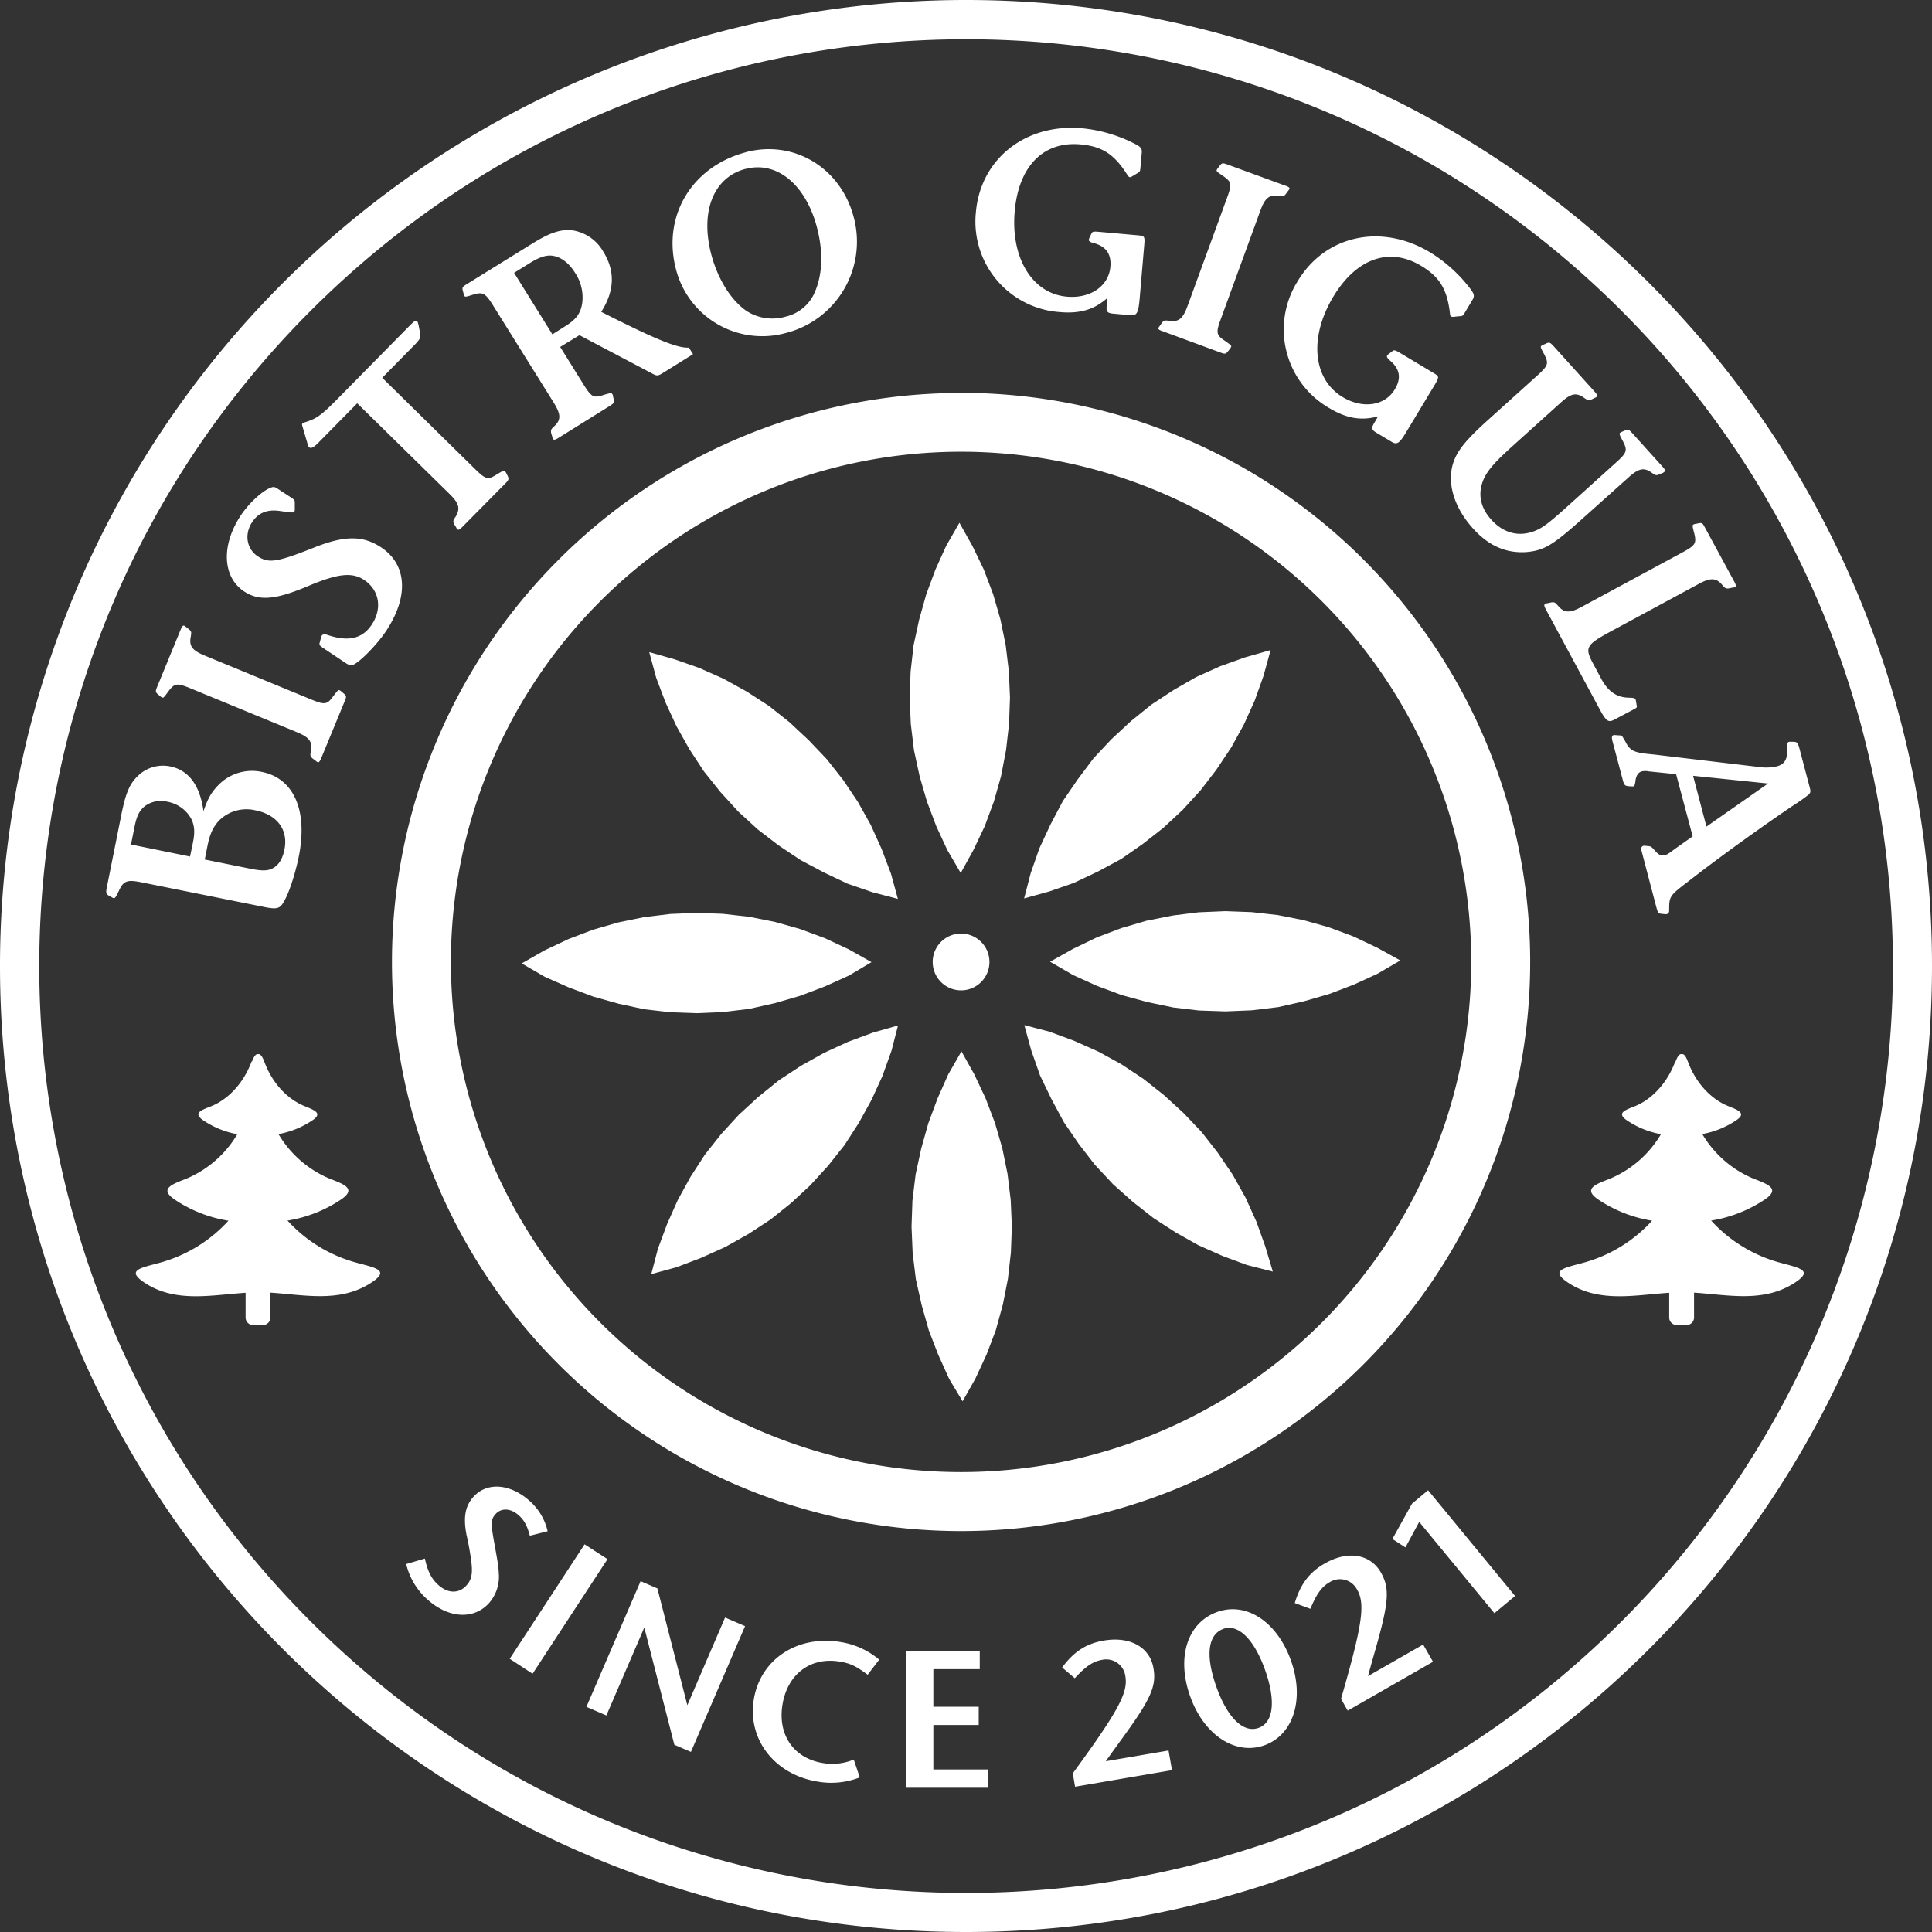
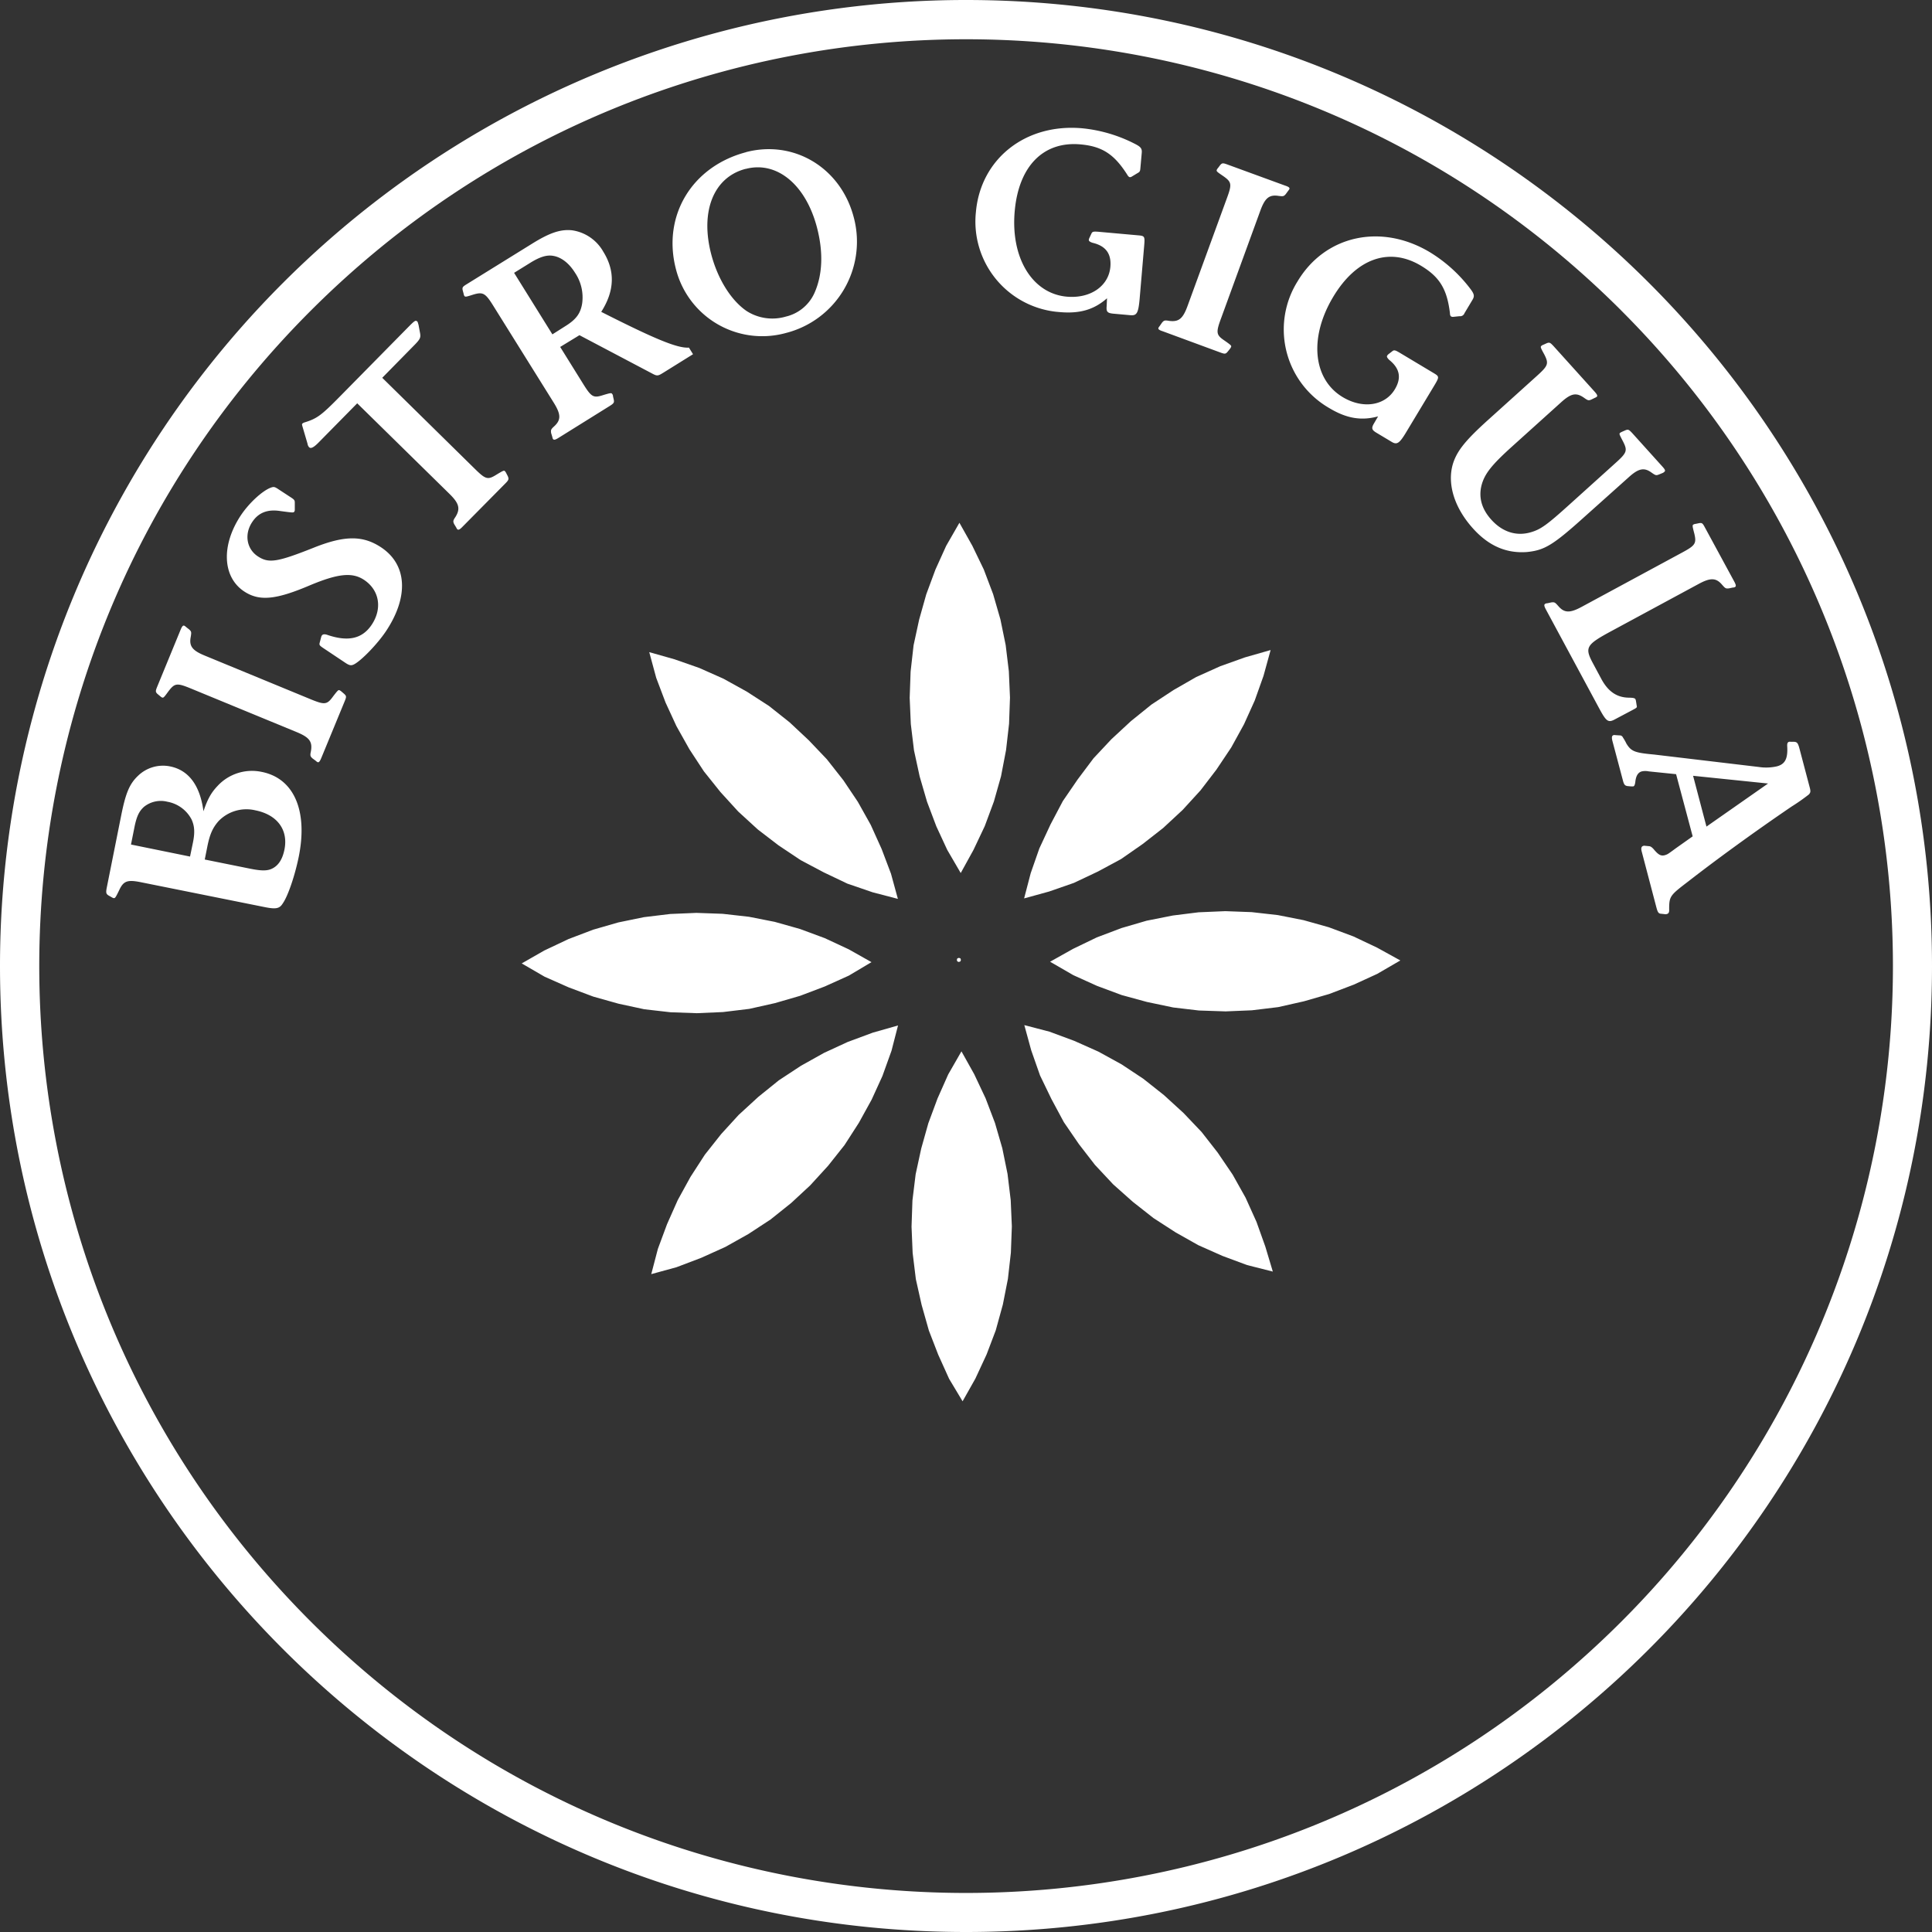
<svg xmlns="http://www.w3.org/2000/svg" viewBox="0 0 560.48 560.48">
  <rect x="0" y="0" width="560.48" height="560.48" fill="#333333" stroke="none" />
  <defs>
    <style>.cls-1,.cls-2{fill:#fff;}.cls-1{fill-rule:evenodd;}</style>
  </defs>
  <g id="Vrstva_2" data-name="Vrstva 2">
    <g id="Vrstva_1-2" data-name="Vrstva 1">
      <g id="Vrstva_2-2" data-name="Vrstva 2">
        <g id="Vrstva_1-2-2" data-name="Vrstva 1-2">
-           <path class="cls-1" d="M278.81,131.05a148,148,0,1,1-148,148h0a148,148,0,0,1,148-148m0-17.08a165.1,165.1,0,1,1-165.1,165.1A165.1,165.1,0,0,1,278.81,114Z" />
          <path class="cls-1" d="M278.81,279.07h-.18m-.45,0-.45-.15-.15-.45.15-.44.44-.15.45.14.05.15.1.3-.14.42h0Zm91.07,89.82L361.78,367l-7.15-2.66-7-3.11-6.58-3.71-6.42-4.15-6-4.72-5.69-5.06-5.31-5.68-4.64-6-4.36-6.36-3.6-6.7L301.72,312l-2.56-7.3-2-7.31,7.32,1.91,7.17,2.66,7,3.12,6.73,3.7,6.28,4.16,6,4.75,5.69,5.2,5.24,5.51,4.65,5.95,4.35,6.4,3.76,6.71,3.16,7,2.56,7.16ZM297.1,260.63l1.91-7.32,2.51-7.18,3.26-7,3.55-6.73,4.31-6.29,4.6-6.13,5.2-5.55,5.66-5.24,5.95-4.8,6.4-4.21,6.55-3.76,7-3.15,7.16-2.56,7.45-2.13-2.06,7.48L364,203.23l-3.11,6.88-3.7,6.73-4.31,6.44-4.6,6-5.2,5.69-5.66,5.25-5.95,4.65-6.25,4.35-6.7,3.61-7,3.31-7.16,2.49Zm-36.58,36.86-1.89,7.33L256,312.14,252.87,319l-3.71,6.73L245,332.19l-4.76,6-5.2,5.69-5.5,5.1-6,4.8-6.41,4.2-6.7,3.76-7,3.16-7.19,2.73-7.31,2,1.92-7.32,2.66-7.17,3.11-7,3.7-6.73,4.16-6.43,4.75-6,5.06-5.54L220,318.2l5.95-4.8,6.4-4.21,6.71-3.75,6.85-3.16,7.3-2.71Zm-109.17-18,6.56-3.75,7-3.31,7.15-2.72,7.31-2.11,7.45-1.53,7.61-.92,7.61-.32,7.61.27,7.62.86,7.47,1.47,7.31,2.06,7.19,2.66,7,3.26,6.58,3.71-6.55,3.9-7,3.16-7.15,2.71-7.3,2.12-7.46,1.67-7.61.92-7.61.33-7.61-.27-7.62-.87-7.46-1.61-7.33-2.06L165,286.45l-7-3.1Zm37-90.3,7.32,2.07,7.18,2.51,7,3.11,6.78,3.75,6.44,4.16,6,4.76,5.55,5.2,5.24,5.5,4.8,6.1,4.2,6.26,3.75,6.7,3.16,7,2.71,7.16,2,7.3-7.32-1.91-7.32-2.51L239,253.09l-6.73-3.56-6.43-4.3-6-4.6-5.69-5.21L209,229.77l-4.8-6-4.2-6.41-3.76-6.7-3.16-6.85-2.71-7.16ZM278.92,305l3.71,6.64,3.3,7,2.72,7.15,2.12,7.31,1.52,7.46.92,7.61.33,7.61-.28,7.61L292.4,371l-1.47,7.46-2.06,7.48-2.66,7-3.25,7-3.71,6.58L275.34,400l-3.16-7-2.71-7-2.11-7.46-1.67-7.45-.93-7.61-.32-7.62.26-7.61.93-7.59,1.62-7.47,2.06-7.33,2.66-7.17,3.11-7Zm25.71-26,6.7-3.75,6.86-3.31,7.16-2.71,7.29-2.13,7.62-1.51,7.45-.93,7.76-.33,7.62.28,7.61.86,7.47,1.47,7.32,2.06,7.14,2.66,6.88,3.26,6.73,3.71-6.71,3.9-6.83,3.13-7.15,2.72-7.31,2.11-7.45,1.68-7.61.92-7.61.32-7.76-.26-7.47-.88-7.62-1.6-7.32-2L318.23,286l-6.87-3.11Zm-26.3-127.34,3.76,6.7,3.31,6.85,2.71,7.16,2.11,7.3,1.53,7.46.92,7.61.33,7.61-.27,7.62-.87,7.61-1.46,7.62-2.07,7.32-2.65,7.14-3.26,6.88-3.71,6.73-3.91-6.71-3.17-6.84-2.7-7.15-2.13-7.31-1.65-7.6-.92-7.61-.33-7.61.27-7.61.86-7.62,1.62-7.47,2.06-7.32,2.66-7.18,3.11-6.87Z" />
-           <path class="cls-1" d="M278.81,270.84a8.23,8.23,0,1,1-8.23,8.23,8.22,8.22,0,0,1,8.23-8.23h0" />
          <path class="cls-2" d="M470.39,90.14c-105-105-275.25-105-380.25,0s-105,275.25,0,380.26,275.25,105,380.25,0a268.87,268.87,0,0,0,0-380.25M280.26,0C435,0,560.49,125.49,560.48,280.26S435,560.49,280.22,560.48,0,435,0,280.22A280.24,280.24,0,0,1,280.26,0Z" />
-           <path class="cls-1" d="M73,307.93c-2.58,6.89-7.32,11.29-12,13.1-2.7,1.05-5.07,1.93-2,4a25.58,25.58,0,0,0,9.85,4,31.23,31.23,0,0,1-15,13c-4.11,1.58-7.71,2.91-3.12,6a38.76,38.76,0,0,0,15.54,6.1,41.72,41.72,0,0,1-20,12.22c-5.6,1.53-9.82,2.15-4.25,5.82,8.9,5.85,19.22,3.52,29.23,2.87v7.18a2.18,2.18,0,0,0,2.17,2.18h2.86a2.18,2.18,0,0,0,2.17-2.18V375c10,.65,20.2,3,29.22-2.87,5.59-3.63,1.35-4.29-4.26-5.82a41.72,41.72,0,0,1-20-12.22A38.8,38.8,0,0,0,98.91,348c4.59-3.09,1-4.42-3.12-6a31.28,31.28,0,0,1-15-13,25.58,25.58,0,0,0,9.85-4c3-2,.66-2.92-2-4-4.72-1.81-9.46-6.21-12-13.1-.6-1.58-1.18-2.21-1.76-2.08-.58-.13-1.16.5-1.75,2.08" />
-           <path class="cls-1" d="M486,307.93c-2.58,6.89-7.32,11.29-12,13.1-2.7,1.05-5.07,1.93-2,4a25.58,25.58,0,0,0,9.85,4,31.18,31.18,0,0,1-15,13c-4.11,1.58-7.71,2.91-3.12,6a39.05,39.05,0,0,0,15.54,6.1,41.72,41.72,0,0,1-20,12.22c-5.6,1.53-9.82,2.15-4.26,5.82,8.9,5.85,19.23,3.52,29.23,2.87v7.18a2.2,2.2,0,0,0,2.18,2.18h2.85a2.19,2.19,0,0,0,2.18-2.18V375c10,.65,20.2,3,29.21-2.87,5.59-3.63,1.35-4.29-4.25-5.82a41.72,41.72,0,0,1-20-12.22,39.1,39.1,0,0,0,15.55-6.1c4.59-3.09,1-4.42-3.12-6a31.18,31.18,0,0,1-15-13,25.58,25.58,0,0,0,9.85-4c3-2,.65-2.92-2.06-4-4.71-1.81-9.45-6.21-12-13.1-.59-1.58-1.17-2.21-1.76-2.08-.58-.13-1.16.5-1.75,2.08" />
-           <path class="cls-2" d="M433.53,468l6-5-25.24-30.68-4.66,3.9-5.69,10.24,3.78,2.45,4-7.4Zm-17.81,14.09-2.86-5-16,9.16c.31-1.14.84-3.09,2.07-7.42,4-14,4.31-18,1.68-22.64-3.08-5.38-9.59-6.45-16.26-2.64-4.5,2.57-7.09,6-8.73,11.5l4.53,1.67c1.78-4.32,3.27-6.4,5.65-7.76a5.59,5.59,0,0,1,7.7,1.84,3.5,3.5,0,0,1,.24.42c2.36,4.13,1.5,10.18-4.7,31.63l1.94,3.41Zm-60.84-9.55c4.32-1.54,8.92,3,12.08,11.8,3.22,9,2.53,15.36-1.84,16.93s-9-2.85-12.21-11.82c-3.28-9.14-2.52-15.3,2-16.91Zm-1.75-4.91c-8.69,3.12-11.91,13.19-7.83,24.57,4,11.16,13.11,17.13,21.52,14.11s11.71-13.38,7.67-24.64S361.54,464.63,353.13,467.63ZM340,513.53l-1-5.7-18.2,3.11c.68-1,1.85-2.61,4.49-6.27,8.57-11.73,10.23-15.46,9.34-20.68-1-6.11-6.79-9.35-14.37-8.06-5.1.87-8.7,3.17-12.13,7.81l3.67,3.12c3.16-3.44,5.26-4.89,8-5.35a5.59,5.59,0,0,1,6.6,4.35,4.17,4.17,0,0,1,.08.49c.8,4.7-2.08,10.08-15.26,28.1l.66,3.88Zm-77.19,5.1h23.78v-5.31H270.77V500.43h13.16v-5.3H270.77v-10.9h13.46v-5.3H262.85Zm-7.75-37.16a22.8,22.8,0,0,0-11.22-5.11c-12.52-2.07-23.23,5-25.15,16.6s6,21.82,18.45,23.88a22.67,22.67,0,0,0,12.28-1.21l-1.74-5.17a16.28,16.28,0,0,1-9,1c-8.46-1.4-13.13-8.21-11.67-17s8.1-13.83,16.58-12.43c3.11.51,4.79,1.33,8.12,3.82Zm-84.94,13.69,5.79,2.5,11-25.5,8.72,34,4.81,2.07,15.71-36.48-5.8-2.5-10.95,25.44-8.69-33.89-4.87-2.1Zm-22.25-13.94,6.63,4.34,21.74-33.25-6.65-4.3Zm11-37a16.69,16.69,0,0,0-5.46-9c-5.61-4.89-12.31-5.29-16.15-.89-2.35,2.69-2.89,5.94-1.91,11a77.24,77.24,0,0,1,1.43,8.13c.34,3.06,0,4.86-1.42,6.43-2.11,2.42-5.32,2.47-8.1,0-2.06-1.8-3.19-4-4-7.75l-5.42,1.59a19.89,19.89,0,0,0,6.46,10.54c6.1,5.33,13.37,5.59,17.68.66a11.63,11.63,0,0,0,2.71-8.63c-.08-1.89-.23-2.72-1.17-8-1.19-6.42-1.14-7.48.19-9,1.65-1.89,4.35-1.82,6.69.22,1.66,1.45,2.53,3.08,3.31,6Z" />
          <path class="cls-2" d="M495.05,239.8l-3.88-14.74,21.75,2.24Zm-4,2.83-4.89,3.46c-2.36,1.74-2.36,1.74-3.18,2-1.13.3-1.87-.07-3.29-1.79-.55-.57-.86-.82-1.43-.83l-1.32-.13-.3.08c-.51.21-.61.72-.37,1.62l4.25,16.18c.4,1.51.65,1.84,1.46,1.87l1.08.12a1.24,1.24,0,0,0,.54-.06c.45-.12.68-.5.63-1.29,0-3.87.21-4.08,5.51-8.13,7.81-6.08,19-14.26,30-21.74a58.11,58.11,0,0,0,5-3.5c.5-.54.57-.87.3-1.93l-3-11.36c-.42-1.58-.67-1.92-1.5-2l-1.06,0a1.07,1.07,0,0,0-.47,0c-.45.12-.58.55-.53,1.35.21,3.56-.65,5.16-3,5.77a14.11,14.11,0,0,1-5.26.18l-30.32-3.6c-5.68-.52-6.67-.9-8.08-3.19a13.61,13.61,0,0,0-1-1.76,1,1,0,0,0-1-.61l-1.23-.08a.94.94,0,0,0-.47,0c-.53.14-.63.65-.33,1.78l3,11.29c.33,1.28.58,1.61,1.41,1.72l.91.08a4.33,4.33,0,0,0,.72,0c.3-.08.45-.44.57-1.19.17-1.82.78-2.86,1.9-3.16a4.81,4.81,0,0,1,2,0l7.94.81Zm-17.19-36.79c1-.55,1.09-.59.94-1.21l-.22-1.38-.12-.39c-.18-.34-.68-.43-1.75-.46-3.52,0-6.11-1.65-8.15-5.42l-2.33-4.35c-2.59-4.79-2.19-5.53,5.2-9.53l25.4-13.72c3.42-1.85,5.06-1.77,6.79.3.9,1,1,1.12,2,1l1.11-.24a1,1,0,0,0,.62-.16c.34-.19.29-.6-.27-1.63l-8.45-15.58c-.7-1.31-.84-1.41-1.68-1.31l-1,.21a1.84,1.84,0,0,0-.61.16c-.42.22-.41.39.18,2.64.69,2.9.29,3.47-3.55,5.54l-29.16,15.76c-3.42,1.85-5.06,1.76-6.79-.31-.91-1-1-1.11-2-1l-1.11.25a1.21,1.21,0,0,0-.62.15c-.41.23-.36.64.19,1.67L464,205.63c2,3.7,2.57,4.09,4.48,3.06Zm-1.36-67.39c2.88-2.61,4.5-2.91,6.67-1.31,1.12.78,1.28.84,2.13.5l1.07-.44a1.71,1.71,0,0,0,.51-.37c.29-.25.2-.59-.64-1.51l-8.7-9.65c-.94-1-1.15-1.16-1.94-.87l-1,.44a5.12,5.12,0,0,0-.57.3c-.34.32-.34.32.81,2.52,1.35,2.66,1.16,3.26-2.14,6.23l-13.58,12.25c-6.29,5.68-8.12,7-10.86,7.82-4.26,1.32-8.38,0-11.61-3.58-2.82-3.12-3.74-6.47-2.85-10,.89-3.32,2.89-5.86,8.84-11.23l14.22-12.82c2.88-2.61,4.39-2.92,6.62-1.37,1.17.83,1.34.9,2.18.55l1-.49a2.35,2.35,0,0,0,.56-.31c.29-.26.14-.65-.64-1.52L450.7,100.42c-.94-1-1.16-1.16-1.94-.87l-1,.45a2,2,0,0,0-.56.3c-.35.31-.36.42.8,2.52,1.35,2.66,1.16,3.25-2.14,6.23l-14.09,12.71c-6.59,5.94-9.06,9-10.24,12.7-1.79,5.8.33,12.8,5.81,18.87,4.58,5.08,9.71,7.27,15.68,6.81,5.09-.52,7.54-2,16.84-10.38Zm-73.87-15.67c-.84,1.4-.7,1.93.63,2.73l4.41,2.64c1.6,1,2.34.49,4.41-3L416,112c1.6-2.66,1.58-2.77-.09-3.77l-9.62-5.76c-1.53-.92-1.84-1-2.36-.59l-1.19.92a1.58,1.58,0,0,0-.34.43c-.16.26.12.7.64,1.2,3.06,2.46,3.58,5.22,1.62,8.49-2.87,4.81-9.27,5.8-15.14,2.28-8.61-5.16-9.83-17.22-2.8-29C393.39,75,403,71.54,412.25,77.1c5.4,3.24,7.54,6.78,8.38,13.72,0,.56.17.92.37,1a1.16,1.16,0,0,0,.48.11l1.94-.2a1.33,1.33,0,0,0,1.43-.87L427.16,87c.64-1.06.55-1.66-.56-3.15a42.52,42.52,0,0,0-11.82-10.7c-14.16-8.47-30.38-4.85-38.33,8.44a26.31,26.31,0,0,0,8.3,36.27c.29.18.58.36.88.53,5,3,9.28,3.74,14.16,2.4Zm-33-61.67c1.34-3.65,2.55-4.7,5.29-4.28,1.35.17,1.53.14,2.11-.55l.67-.92a2.75,2.75,0,0,0,.36-.53c.13-.36-.18-.64-1.28-1l-16.66-6.09c-1.32-.48-1.56-.49-2.12.13l-.64.85a2.07,2.07,0,0,0-.36.53c-.16.44,0,.56,1.89,1.85,2.44,1.72,2.54,2.34,1,6.5L344.52,88.74c-1.36,3.73-2.55,4.7-5.32,4.35-1.32-.23-1.52-.14-2.08.49l-.69,1a2.75,2.75,0,0,0-.36.53c-.14.37.17.65,1.27,1L354,102.25c1.31.48,1.56.48,2.14-.21l.62-.77a3,3,0,0,0,.38-.61c.13-.36.09-.46-1.89-1.85-2.46-1.64-2.54-2.34-1-6.5ZM321.05,88.79c-.15,1.63.2,2,1.75,2.19l5.11.46c1.86.17,2.32-.57,2.69-4.6l1.3-15.21c.28-3.1.21-3.19-1.73-3.36l-11.16-1c-1.78-.16-2.1-.11-2.38.49L316,69.1a1.43,1.43,0,0,0-.13.54c0,.31.41.58,1.1.8,3.82.9,5.49,3.16,5.15,7-.51,5.59-5.84,9.24-12.66,8.62-10-.91-16.33-11.25-15.08-24.89,1.18-13,8.33-20.26,19.1-19.28,6.27.57,9.74,2.84,13.5,8.73.27.49.56.76.79.78a1,1,0,0,0,.48-.12l1.65-1c.74-.4.84-.55.92-1.4l.4-4.49c.12-1.25-.23-1.75-1.87-2.6A42.43,42.43,0,0,0,314,37.22c-16.44-1.49-29.48,8.81-30.88,24.23a26.32,26.32,0,0,0,23.34,29l.89.08c5.81.53,10-.65,13.8-4ZM216.35,49c9-2.36,17.37,4.52,20.64,16.93,1.88,7.15,1.66,13.65-.65,18.92a12.14,12.14,0,0,1-8.39,7,13.85,13.85,0,0,1-11.32-1.6c-4.52-3.08-8.39-9.22-10.31-16.52-3.23-12.42.69-22.29,9.94-24.73Zm.1-4.85c-15.81,4.16-24.4,18.57-20.34,34a25.83,25.83,0,0,0,31.44,18.57l.37-.1a27.34,27.34,0,0,0,19.86-33.18l-.15-.56c-3.8-14.26-17.35-22.4-31.27-18.73ZM160.25,97,149.14,79.15l4.63-2.87c2.84-1.77,4.84-2.38,6.69-2.06,2.34.38,4.6,2.08,6.37,4.93A12.77,12.77,0,0,1,168.89,88c-.46,2.94-1.77,4.67-4.81,6.57Zm7.85.24,20.73,10.93c1.85,1,1.92,1,3.77-.15l8.45-5.26-1.19-1.92c-3.33.25-10-2.55-25.44-10.37,3.9-6.1,4.06-11.88.61-17.43a12.44,12.44,0,0,0-9-6.22c-3.35-.38-6.54.68-11.69,3.89L135.42,82.43c-1.2.74-1.35.92-1.2,1.75l.27,1a2.16,2.16,0,0,0,.19.61c.25.4.42.38,2.56-.31,2.85-.86,3.56-.47,5.82,3.16l17.57,28.16c2.1,3.37,2.18,5,.15,6.87-1,.9-1,1.11-.9,1.94l.35,1.15a2.16,2.16,0,0,0,.16.55c.25.4.66.32,1.65-.29l14.86-9.26c1.19-.74,1.31-1,1.16-1.82l-.23-1a.87.87,0,0,0-.2-.6c-.24-.4-.42-.39-2.66.28-2.82.92-3.41.56-5.76-3.2l-6.7-10.77ZM103.63,117l26.82,26.33c2.77,2.73,3.12,4.27,1.71,6.59-.76,1.11-.76,1.33-.42,2.1l.61,1a3,3,0,0,0,.28.49c.33.32.72.16,1.53-.68l12.47-12.61c1-1,1-1.28.7-2.05l-.45-.87a2.38,2.38,0,0,0-.39-.6c-.28-.28-.44-.22-2.47,1-2.51,1.57-3.12,1.41-6.28-1.7l-26.85-26.4,9-9.16c2-2,2.17-2.44,2-3.65l-.47-2.53c-.23-.77-.23-.88-.39-1-.45-.44-.77-.21-2.52,1.56L98.63,115c-5.46,5.55-6.66,6.44-10.39,7.58a1.83,1.83,0,0,0-.49.28c-.17.16-.17.27,0,.88l1.47,5a1.8,1.8,0,0,0,.45,1c.5.49,1.32.1,2.79-1.4ZM80.88,142c-1.16-.78-1.4-.84-2.24-.56-2.46.88-6.31,4.4-8.73,8-5.78,8.67-5.4,17.91.87,22.1,4.41,2.94,9.2,2.49,19.13-1.74,8.18-3.42,12.3-3.85,15.73-1.56,4.4,2.94,5.35,8.25,2.19,13-2.68,4-6.69,5-12.69,3-.91-.33-1.4-.29-1.73.06a1.83,1.83,0,0,0-.23.49l-.42,1.6c-.19.71-.1.86,1.06,1.64l6.35,4.24c1.22.82,1.74.88,2.6.43,2.18-1.17,6.78-5.95,9.2-9.58,6.66-10,6.15-19.28-1.36-24.3-5.31-3.54-10.64-3.54-19.73.12-10.55,4.18-12.95,4.54-16.12,2.43s-4-6.39-1.54-10c1.77-2.65,4.42-3.69,8.07-3.12,3.86.52,3.86.52,4.12.13a1.06,1.06,0,0,0,.11-.58v-2c0-.66-.17-.86-1-1.42ZM59.4,190.19c-3.6-1.48-4.6-2.74-4.06-5.46.22-1.34.2-1.52-.47-2.13l-.89-.7a2.17,2.17,0,0,0-.52-.38c-.36-.15-.65.15-1.09,1.23l-6.74,16.4c-.53,1.3-.55,1.54,0,2.12l.82.68a2.39,2.39,0,0,0,.52.38c.43.18.56.06,1.92-1.81,1.82-2.37,2.44-2.45,6.54-.76l30.65,12.63c3.67,1.52,4.59,2.74,4.13,5.49-.29,1.32-.2,1.52.4,2.1l1,.74a2.12,2.12,0,0,0,.51.38c.36.15.65-.15,1.1-1.23l6.76-16.4c.54-1.3.55-1.54-.12-2.16l-.74-.64a3,3,0,0,0-.59-.41c-.36-.15-.46-.11-1.93,1.81-1.74,2.4-2.44,2.45-6.54.76Zm0,59.16.76-3.81c.72-3.59,1.57-5.41,3.21-7.3a11.23,11.23,0,0,1,10.72-3.16c6.33,1.27,9.58,5.65,8.43,11.38-.51,2.51-1.49,4.22-3,5.2s-3.16,1.11-6.9.36Zm-4.27-.86L38,245l1-5c.63-3.13,1.33-4.65,2.79-5.95a7.8,7.8,0,0,1,6.78-1.46,9.88,9.88,0,0,1,7,5.13c.89,1.93,1,3.85.38,6.82ZM31,257.37c-.32,1.6-.23,1.94.47,2.4l.86.48a2.51,2.51,0,0,0,.57.28c.46.09.57,0,1.64-2.21,1.27-2.76,2.38-3.18,6.35-2.38l35.93,7.22c3.21.64,4.28.46,5.22-1.09,1.56-2.23,3.56-8.26,4.64-13.59,2.66-13.28-1.4-22.67-10.71-24.54A13.6,13.6,0,0,0,63.12,228c-1.9,2-2.91,3.85-4.09,7.35-1-7.51-4.28-11.89-9.62-13A10.41,10.41,0,0,0,40,225.1c-2.46,2.36-3.55,5-4.86,11.57Z" />
        </g>
      </g>
    </g>
  </g>
</svg>